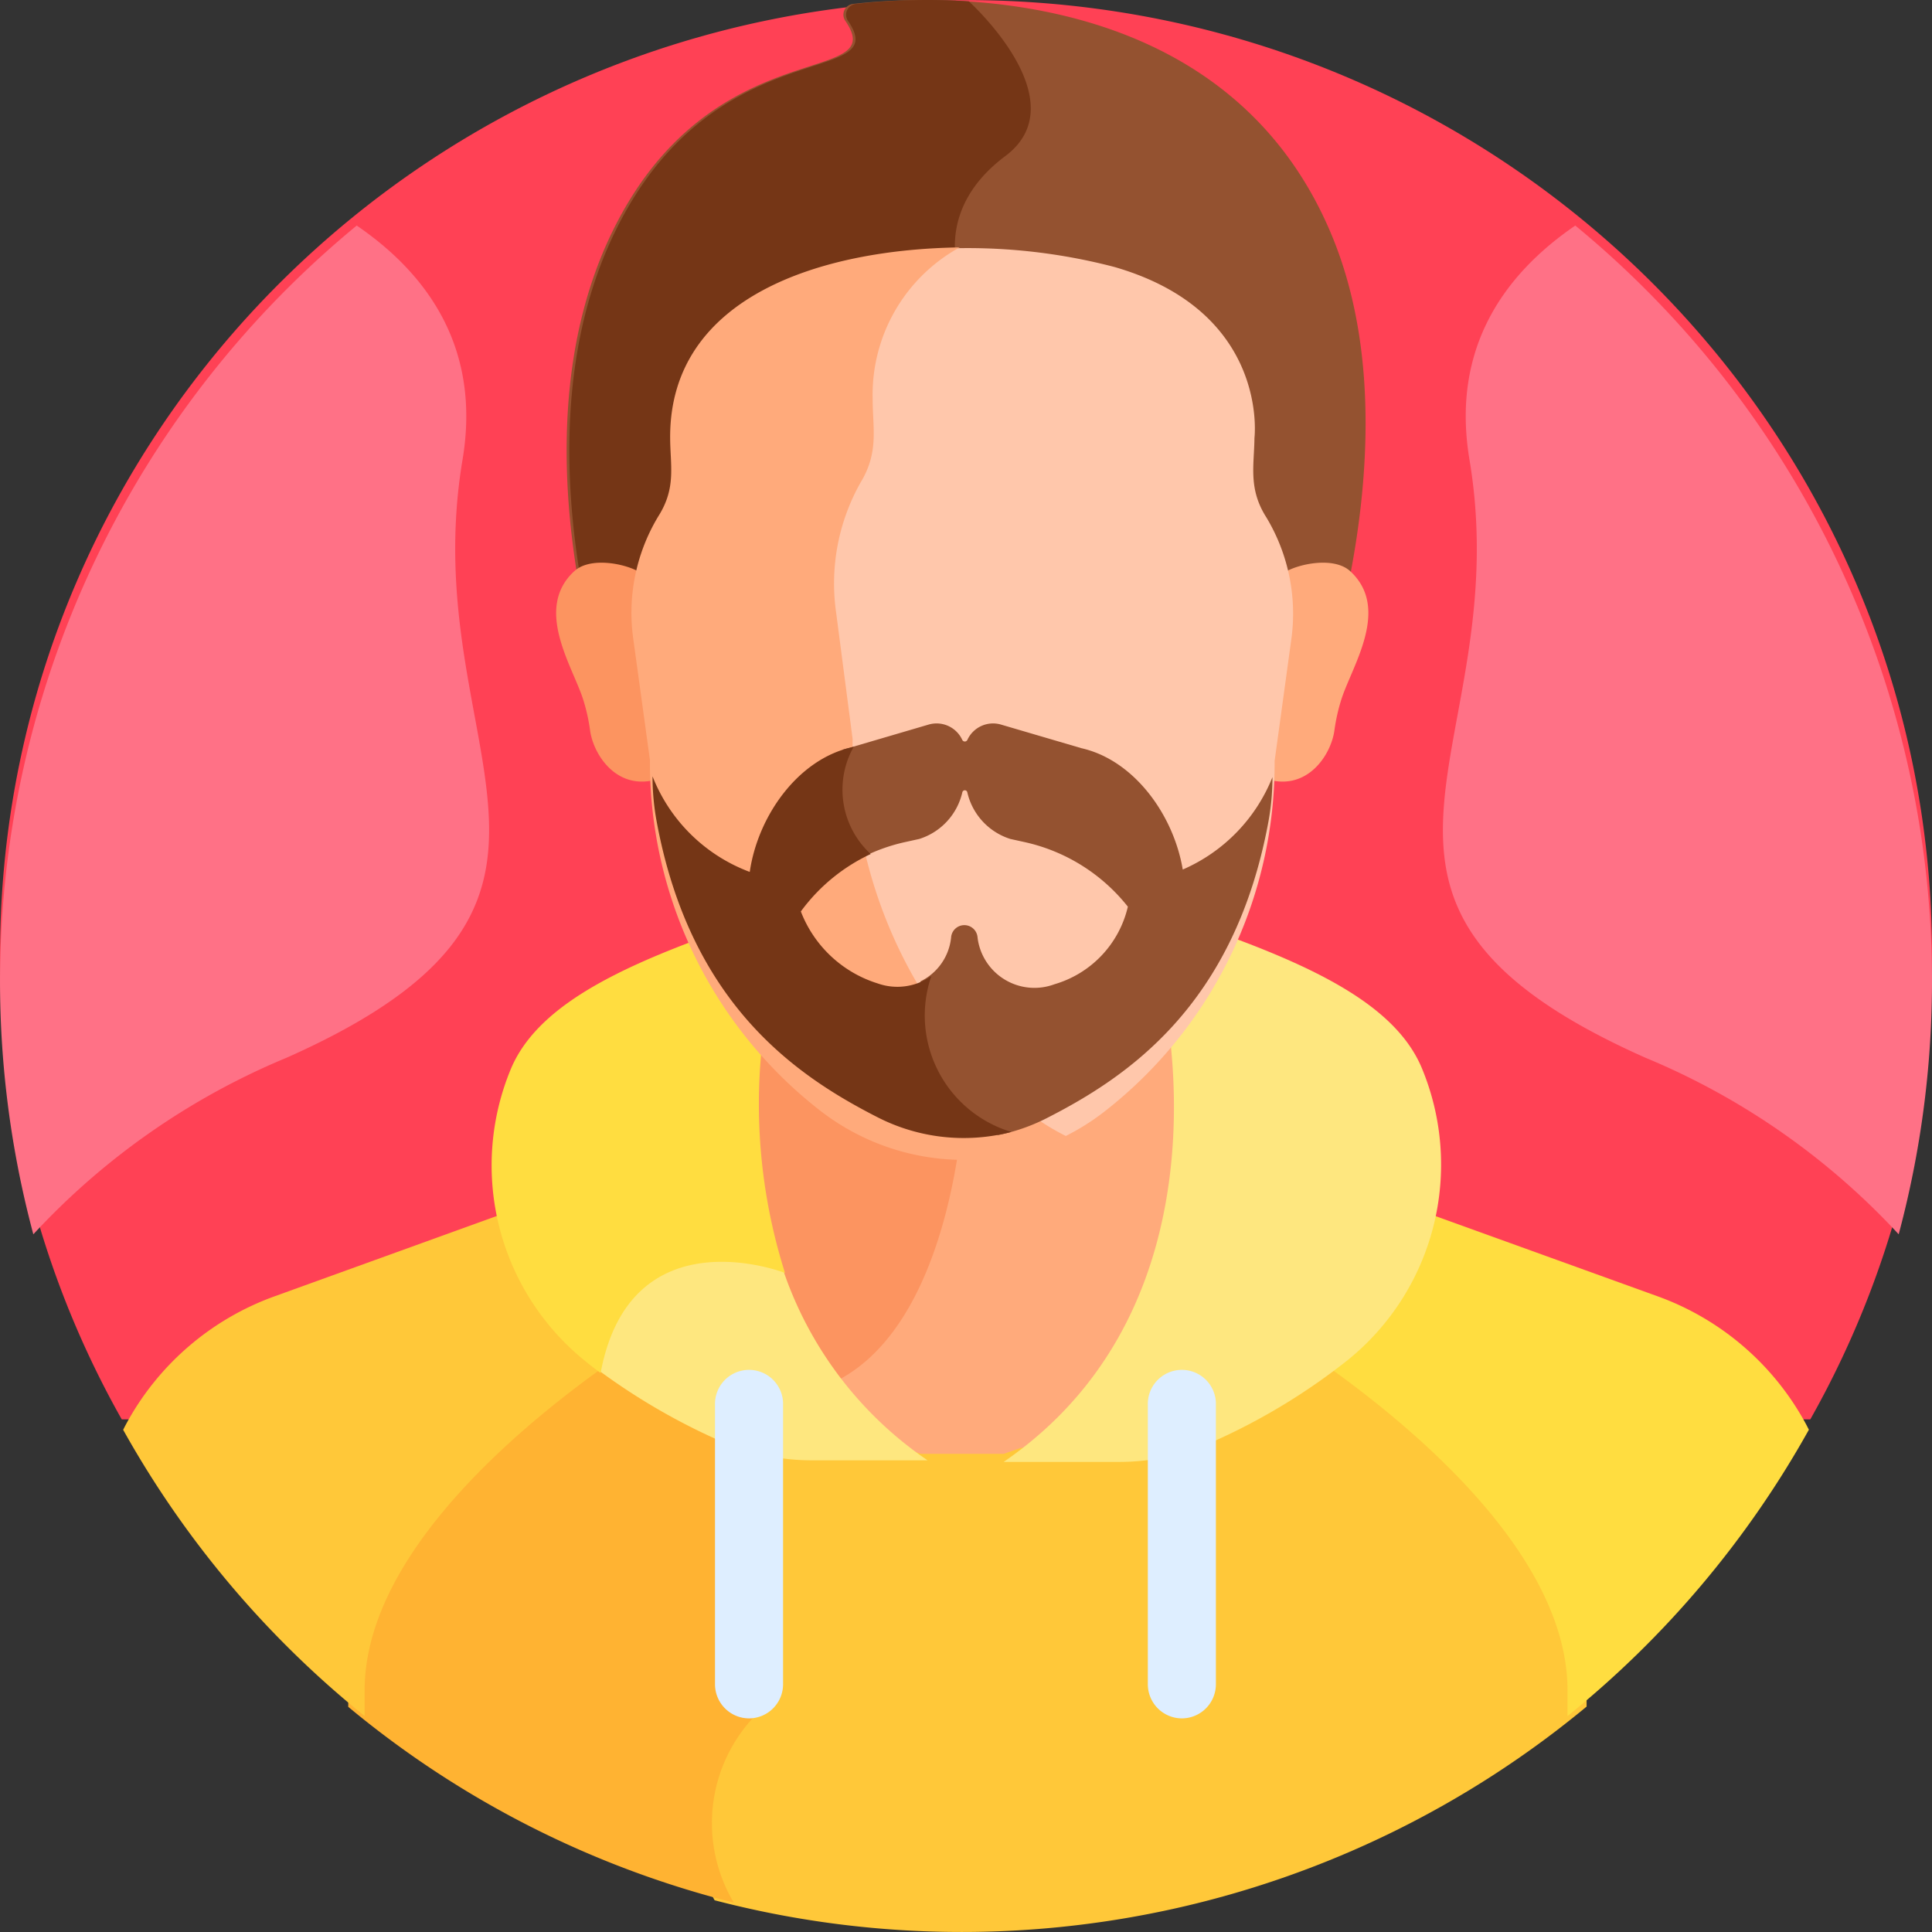
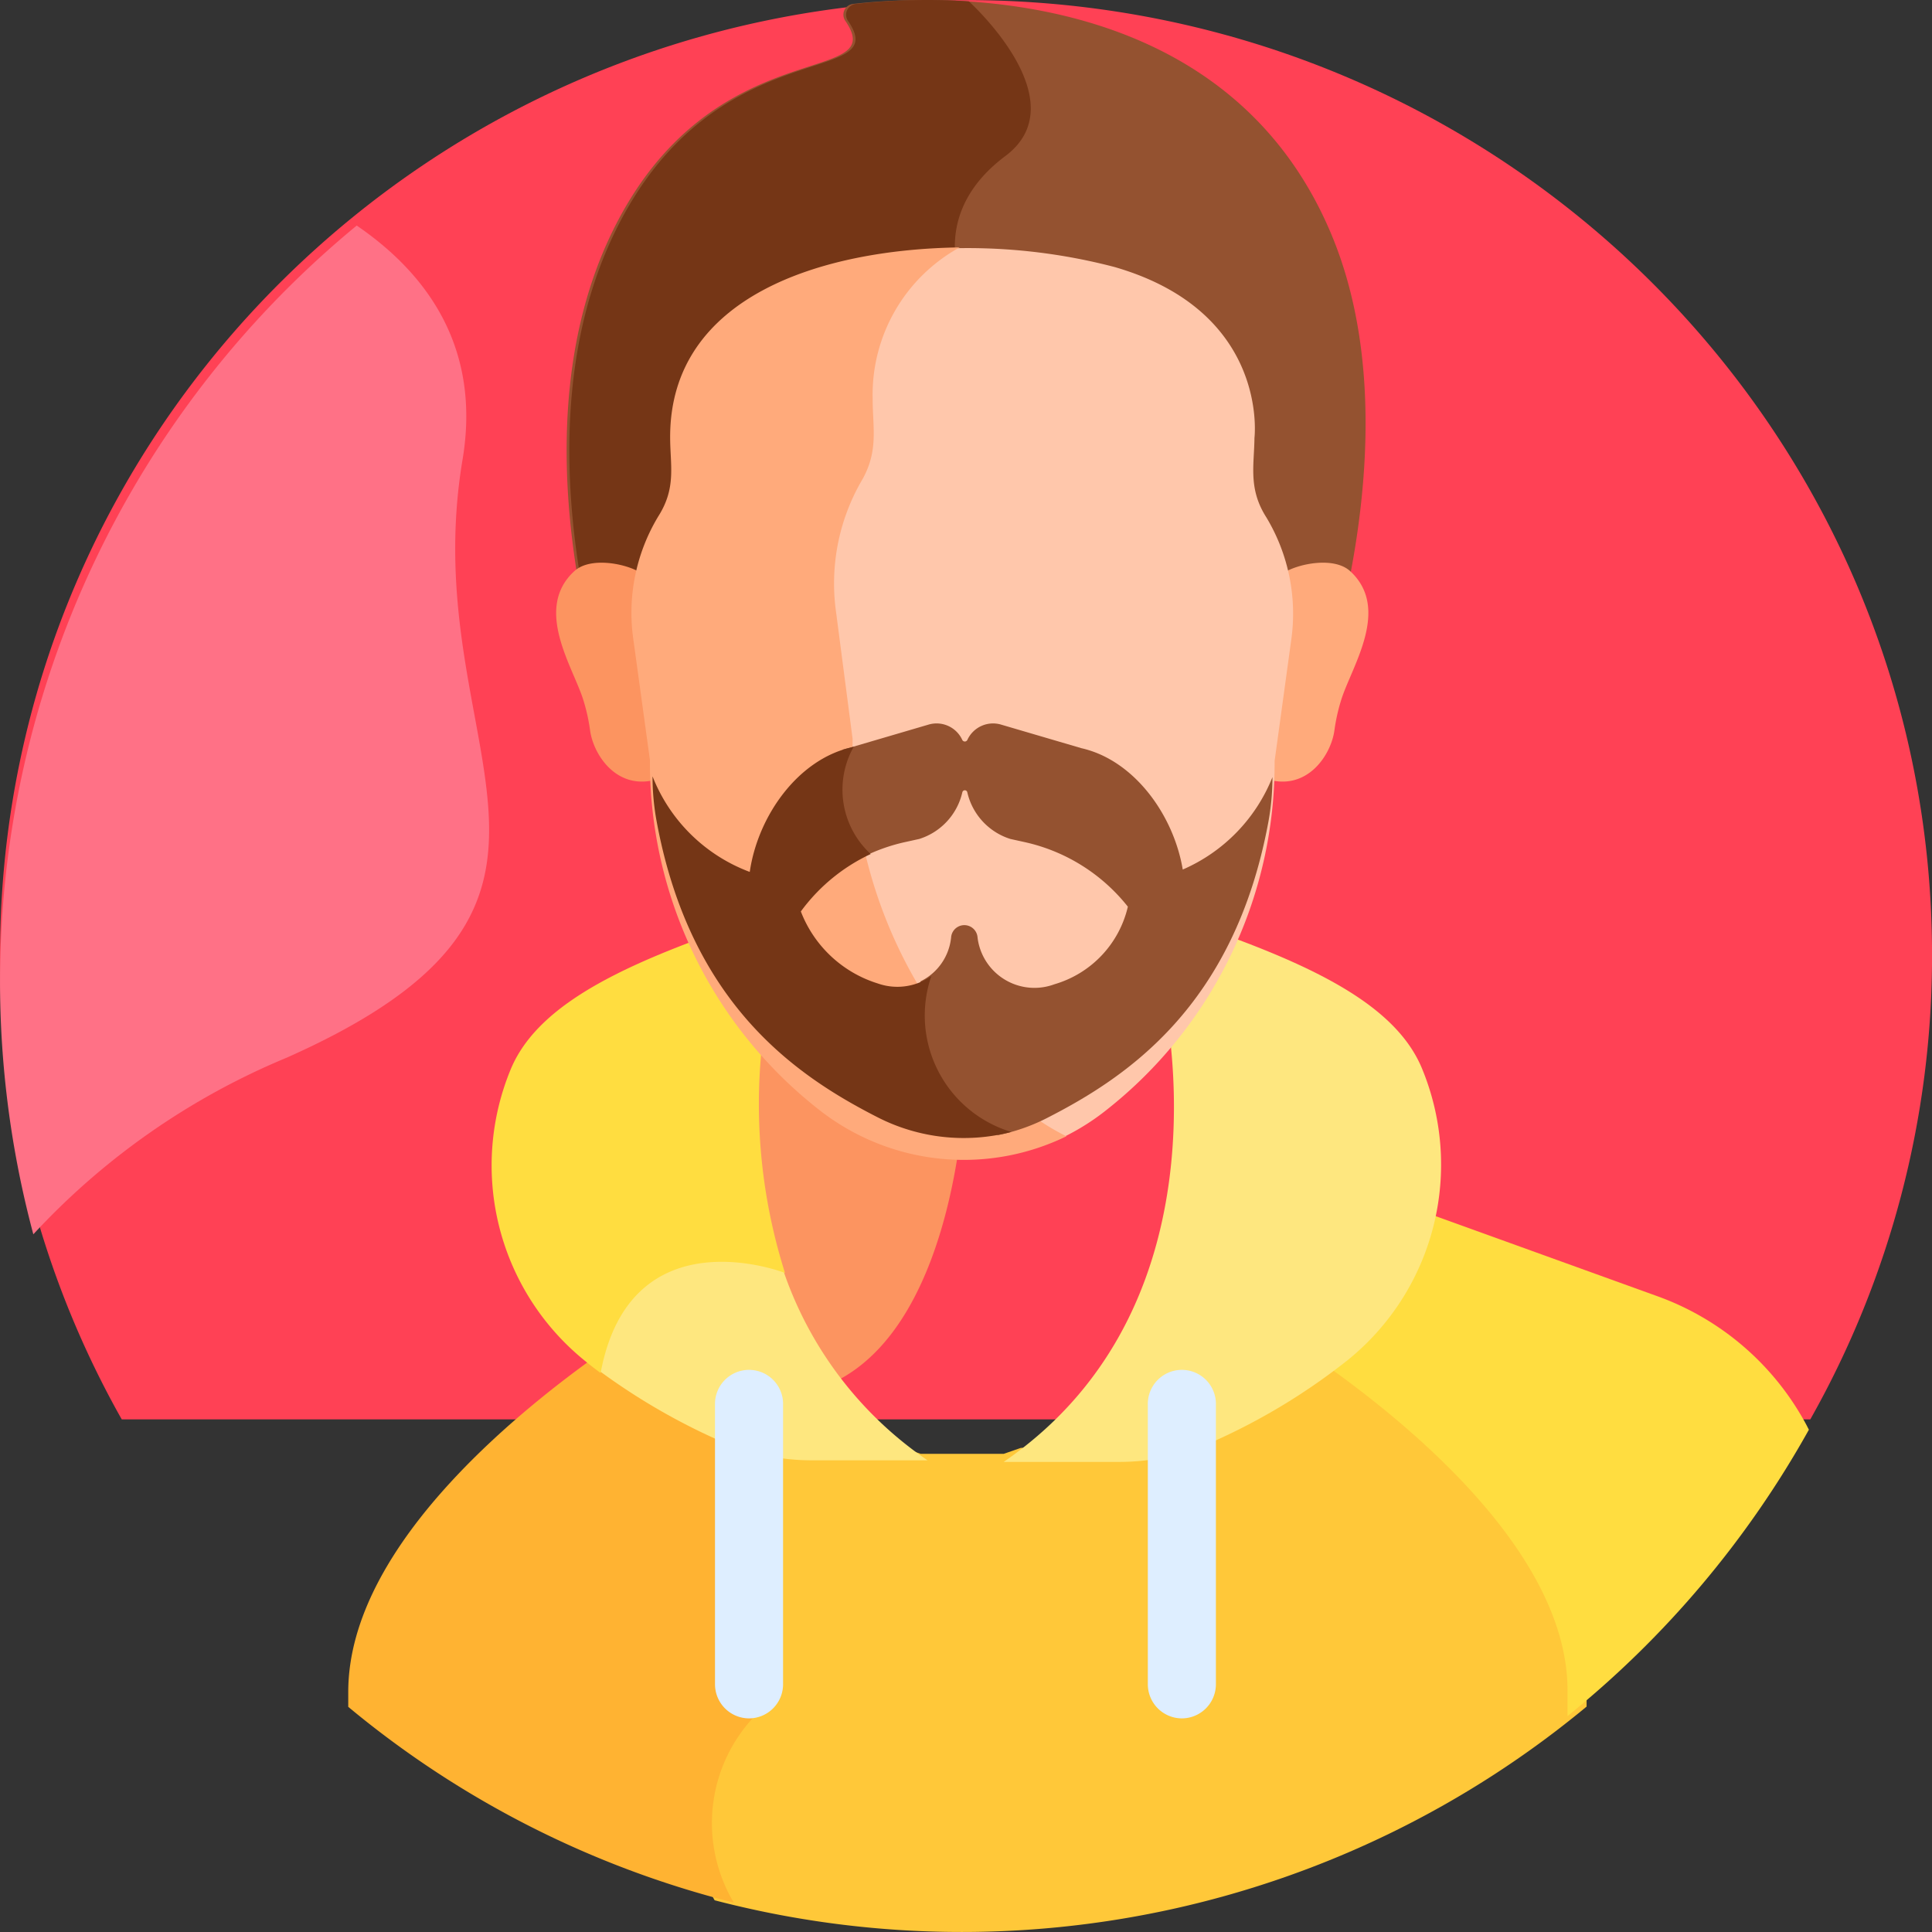
<svg xmlns="http://www.w3.org/2000/svg" viewBox="0 0 95 95" height="95" width="95">
  <rect x="0" y="0" width="95" height="95" fill="#333333" stroke="none" />
  <g transform="translate(0 -4.061)" id="man3">
    <path fill="#ff4155" transform="translate(-10.998 -17.935)" d="M100.014,91.789A46.334,46.334,0,0,0,106,68.959C106,43.022,84.732,22,58.5,22S11,43.022,11,68.959a46.334,46.334,0,0,0,5.984,22.83Z" data-name="Path 80749" id="Path_80749" />
-     <path fill="#ffaa7b" transform="translate(-127 -217.811)" d="M188.718,278.741h0c-.115-.032-.231-.062-.348-.092l-.115-.031h0c-.391-.1-.784-.2-1.182-.294-1.973-1.973-2.473-5.714-2.563-8.331a21.775,21.775,0,0,1-3.143,3,11.517,11.517,0,0,1-14.1,0,21.786,21.786,0,0,1-3.143-3c-.09,2.617-.59,6.358-2.564,8.331-.4.093-.8.194-1.2.3h0l-.11.03c-.117.031-.236.061-.353.093l0,0a43.031,43.031,0,0,0-5.288,1.826v4.638a25.736,25.736,0,0,0,9.922,8.122,8.948,8.948,0,0,0,3.486.7h3.437l.841.292h4.041l.841-.292h3.437a8.951,8.951,0,0,0,3.486-.7,25.732,25.732,0,0,0,9.868-8.048v-4.734A43.155,43.155,0,0,0,188.718,278.741Z" data-name="Path 80750" id="Path_80750" />
    <path fill="#fc9460" transform="translate(-140.106 -217.769)" d="M180.485,273a21.792,21.792,0,0,1-3.143-3c-.09,2.617-.59,6.358-2.563,8.331-.4.093-.8.194-1.2.3h0l-.11.03c-.117.031-.236.061-.353.093l0,0c-.71.194-1.407.411-2.1.639,1.926,4.6,5.97,12.521,10.248,10.327,5.937-3.045,6.268-14.3,6.268-14.3A11.5,11.5,0,0,1,180.485,273Z" data-name="Path 80751" id="Path_80751" />
    <path fill="#ffc839" transform="translate(-154.64 -293.237)" d="M219.192,363.085a25.677,25.677,0,0,1-7.365,4.708,9.031,9.031,0,0,1-3.518.7h-3.469l-.848.294h-4.078l-.848-.294H195.6a9.037,9.037,0,0,1-3.518-.7c-.395-.166-.839-.366-1.316-.6v14.6a7.626,7.626,0,0,0-.986,8.945,48.13,48.13,0,0,0,42.876-9.524V380.5C232.651,373.2,223.892,366.273,219.192,363.085Z" data-name="Path 80752" id="Path_80752" />
    <path fill="#ffb332" transform="translate(-82.475 -293.286)" d="M119.481,381.842V367.431a25.506,25.506,0,0,1-6.428-4.284c-4.691,3.18-13.454,10.1-13.454,17.4v.729a47.915,47.915,0,0,0,18.958,9.626A7.636,7.636,0,0,1,119.481,381.842Z" data-name="Path 80753" id="Path_80753" />
    <path fill="#ffdd40" transform="translate(-278.054 -265.106)" d="M367,339.469c-.042-.081-.083-.163-.125-.243a13.5,13.5,0,0,0-7.35-6.331l-13.306-4.805a2.047,2.047,0,0,1-.062,2.031,21.429,21.429,0,0,1-4.325,5.2c4.395,2.929,13.3,9.752,13.3,16.968v1.259A48.279,48.279,0,0,0,367,339.469Z" data-name="Path 80754" id="Path_80754" />
-     <path fill="#ffc839" transform="translate(-35.81 -265.107)" d="M62.709,330.121a2.048,2.048,0,0,1-.062-2.031L49.341,332.9a13.5,13.5,0,0,0-7.35,6.331c-.043.08-.084.162-.125.243a48.278,48.278,0,0,0,11.873,14.075v-1.259c0-7.215,8.9-14.039,13.3-16.968A21.435,21.435,0,0,1,62.709,330.121Z" data-name="Path 80755" id="Path_80755" />
    <path fill="#fee77f" transform="translate(-217.048 -206.154)" d="M286.943,262.69c-1.454-3.392-6.169-5.375-12.377-7.453l-.426,3.4S278.058,274.1,266.4,282.1h5.673a11.163,11.163,0,0,0,4.608-.99,30.877,30.877,0,0,0,6.646-4.024A12.359,12.359,0,0,0,286.943,262.69Z" data-name="Path 80756" id="Path_80756" />
    <path fill="#fee77f" transform="translate(-132.483 -273.987)" d="M170.787,339.872c-2.16-.556-7.7-1.281-9.175,5.327a31.53,31.53,0,0,0,6.2,3.666,11.159,11.159,0,0,0,4.608.99h5.673a18.476,18.476,0,0,1-7.3-9.983Z" data-name="Path 80757" id="Path_80757" />
    <path fill="#ffdd40" transform="translate(-111.724 -206.109)" d="M149.665,258.636l-.426-3.4c-6.208,2.078-10.923,4.061-12.377,7.453a12.359,12.359,0,0,0,3.622,14.394q.382.312.773.6c1.473-7.888,9.067-4.92,9.067-4.92h0A27.462,27.462,0,0,1,149.665,258.636Z" data-name="Path 80758" id="Path_80758" />
    <path fill="#deeeff" transform="translate(-157.26 -299.843)" d="M194.092,388.4a1.679,1.679,0,0,1-1.674-1.674V372.978a1.674,1.674,0,1,1,3.347,0v13.748A1.679,1.679,0,0,1,194.092,388.4Z" data-name="Path 80759" id="Path_80759" />
    <path fill="#deeeff" transform="translate(-245.799 -299.843)" d="M303.914,388.4a1.679,1.679,0,0,1-1.674-1.674V372.978a1.674,1.674,0,1,1,3.347,0v13.748A1.679,1.679,0,0,1,303.914,388.4Z" data-name="Path 80760" id="Path_80760" />
-     <path fill="#ff7186" transform="translate(-307.453 -62.596)" d="M384.916,77.746c-3.486,2.382-6.124,6.031-5.206,11.515,2.407,14.37-8.68,21.7,8.648,29.405a35.481,35.481,0,0,1,12.457,8.684,48.122,48.122,0,0,0-15.9-49.6Z" data-name="Path 80761" id="Path_80761" />
    <path fill="#ff7186" transform="translate(-10.998 -62.596)" d="M28.536,77.746c3.486,2.382,6.124,6.031,5.206,11.515-2.407,14.37,8.68,21.7-8.648,29.405a35.481,35.481,0,0,0-12.457,8.684,48.121,48.121,0,0,1,15.9-49.6Z" data-name="Path 80762" id="Path_80762" />
    <path fill="#945230" transform="translate(-128.073 4.06)" d="M193.931,30.724c1.264-5.155,2.3-12.879-.437-19.306C188.21-1.009,173.826-.243,170.014.194a.533.533,0,0,0-.373.835c2.285,3.336-6.667.313-11.532,10.519-3.084,6.468-2.309,14.083-1.181,19.176h37Z" data-name="Path 80763" id="Path_80763" />
    <path fill="#753616" transform="translate(-127.945 4.059)" d="M175.175,13.695s-1.433-3.3,2.2-6.016-1.778-7.6-1.792-7.612a32.065,32.065,0,0,0-5.564.13.533.533,0,0,0-.373.835c2.285,3.336-6.667.313-11.532,10.519-3.084,6.468-2.309,14.083-1.181,19.176h8.458l2.687-1.067Z" data-name="Path 80764" id="Path_80764" />
    <path fill="#ffaa7b" transform="translate(-271.911 -120.856)" d="M338.3,153c-.8-.731-2.58-.36-3.267.087a9.658,9.658,0,0,1,.029,2.842l-.81,5.9q0,.714-.043,1.4c1.976.6,3.152-1.178,3.318-2.4a9.056,9.056,0,0,1,.349-1.545C338.4,157.656,340.3,154.835,338.3,153Z" data-name="Path 80765" id="Path_80765" />
    <path fill="#fc9460" transform="translate(-124.793 -120.856)" d="M153.035,153c.8-.731,2.58-.36,3.267.087a9.651,9.651,0,0,0-.029,2.842l.81,5.9q0,.714.043,1.4c-1.976.6-3.152-1.178-3.318-2.4a9.048,9.048,0,0,0-.349-1.545C152.933,157.656,151.037,154.835,153.035,153Z" data-name="Path 80766" id="Path_80766" />
    <path fill="#ffc7ab" transform="translate(-181.43 -54.165)" d="M243.7,83.668c-.9-1.409-.6-2.56-.586-3.907,0,0,.758-6.2-6.882-8.406a28.532,28.532,0,0,0-8.531-.9,8.309,8.309,0,0,0-3.691,7.134c0,1.5.323,2.671-.6,4.191a10.279,10.279,0,0,0-1.242,6.519l.826,6.334a23.69,23.69,0,0,0,8.542,18.506,11.548,11.548,0,0,0,1.776,1.192,11.44,11.44,0,0,0,2.408-1.434,21.692,21.692,0,0,0,8.385-17.251l.81-5.9A9.183,9.183,0,0,0,243.7,83.668Z" data-name="Path 80767" id="Path_80767" />
    <path fill="#ffaa7b" transform="translate(-140.876 -54.225)" d="M191.182,112.786A23.257,23.257,0,0,1,182.8,94.618l-.811-6.218A10.091,10.091,0,0,1,183.2,82c.9-1.492.586-2.643.586-4.115a8.264,8.264,0,0,1,4.276-7.433c-6.79.094-14.234,2.4-14.234,9.322,0,1.4.317,2.49-.586,3.907a9.179,9.179,0,0,0-1.219,6.077l.811,5.9a21.691,21.691,0,0,0,8.385,17.251,11.523,11.523,0,0,0,12.094,1.25A11.335,11.335,0,0,1,191.182,112.786Z" data-name="Path 80768" id="Path_80768" />
    <path fill="#945230" transform="translate(-182.77 -158.74)" d="M240.928,205.558c-.451-2.688-2.39-5.379-4.979-5.966l-3.957-1.162a1.39,1.39,0,0,0-1.653.75.139.139,0,0,1-.254,0,1.39,1.39,0,0,0-1.654-.75l-3.957,1.162c-.1.022-.195.048-.291.077h.037a4.532,4.532,0,0,0,.919,5.306,8.9,8.9,0,0,1,2.126-.765l.707-.156a3.138,3.138,0,0,0,2.119-2.3.125.125,0,0,1,.242,0,3.137,3.137,0,0,0,2.119,2.3l.707.156a8.923,8.923,0,0,1,5.07,3.174,5.2,5.2,0,0,1-3.611,3.815,2.818,2.818,0,0,1-3.772-2.237c0-.023-.005-.046-.008-.069a.652.652,0,0,0-1.3,0c0,.023-.005.046-.008.069a2.705,2.705,0,0,1-1.494,2.092,6.7,6.7,0,0,0,.395,4.538,6.536,6.536,0,0,0,3.412,3.024,9.285,9.285,0,0,0,2.378-.824c3.96-2.016,9.225-5.519,10.909-14.53a12.253,12.253,0,0,0,.209-2.248A8.312,8.312,0,0,1,240.928,205.558Z" data-name="Path 80769" id="Path_80769" />
    <path fill="#753616" transform="translate(-145.057 -163.699)" d="M188.226,222.707a9.312,9.312,0,0,0,6.561.713,5.98,5.98,0,0,1-3.934-7.667,2.9,2.9,0,0,1-2.641.363,5.944,5.944,0,0,1-3.776-3.538,8.937,8.937,0,0,1,3.435-2.824,4.3,4.3,0,0,1-.833-5.278l-.114.033c-2.64.6-4.605,3.385-5,6.125a8.231,8.231,0,0,1-4.781-4.7h0a12.235,12.235,0,0,0,.208,2.245C179.026,217.187,184.266,220.689,188.226,222.707Z" data-name="Path 80770" id="Path_80770" />
  </g>
</svg>